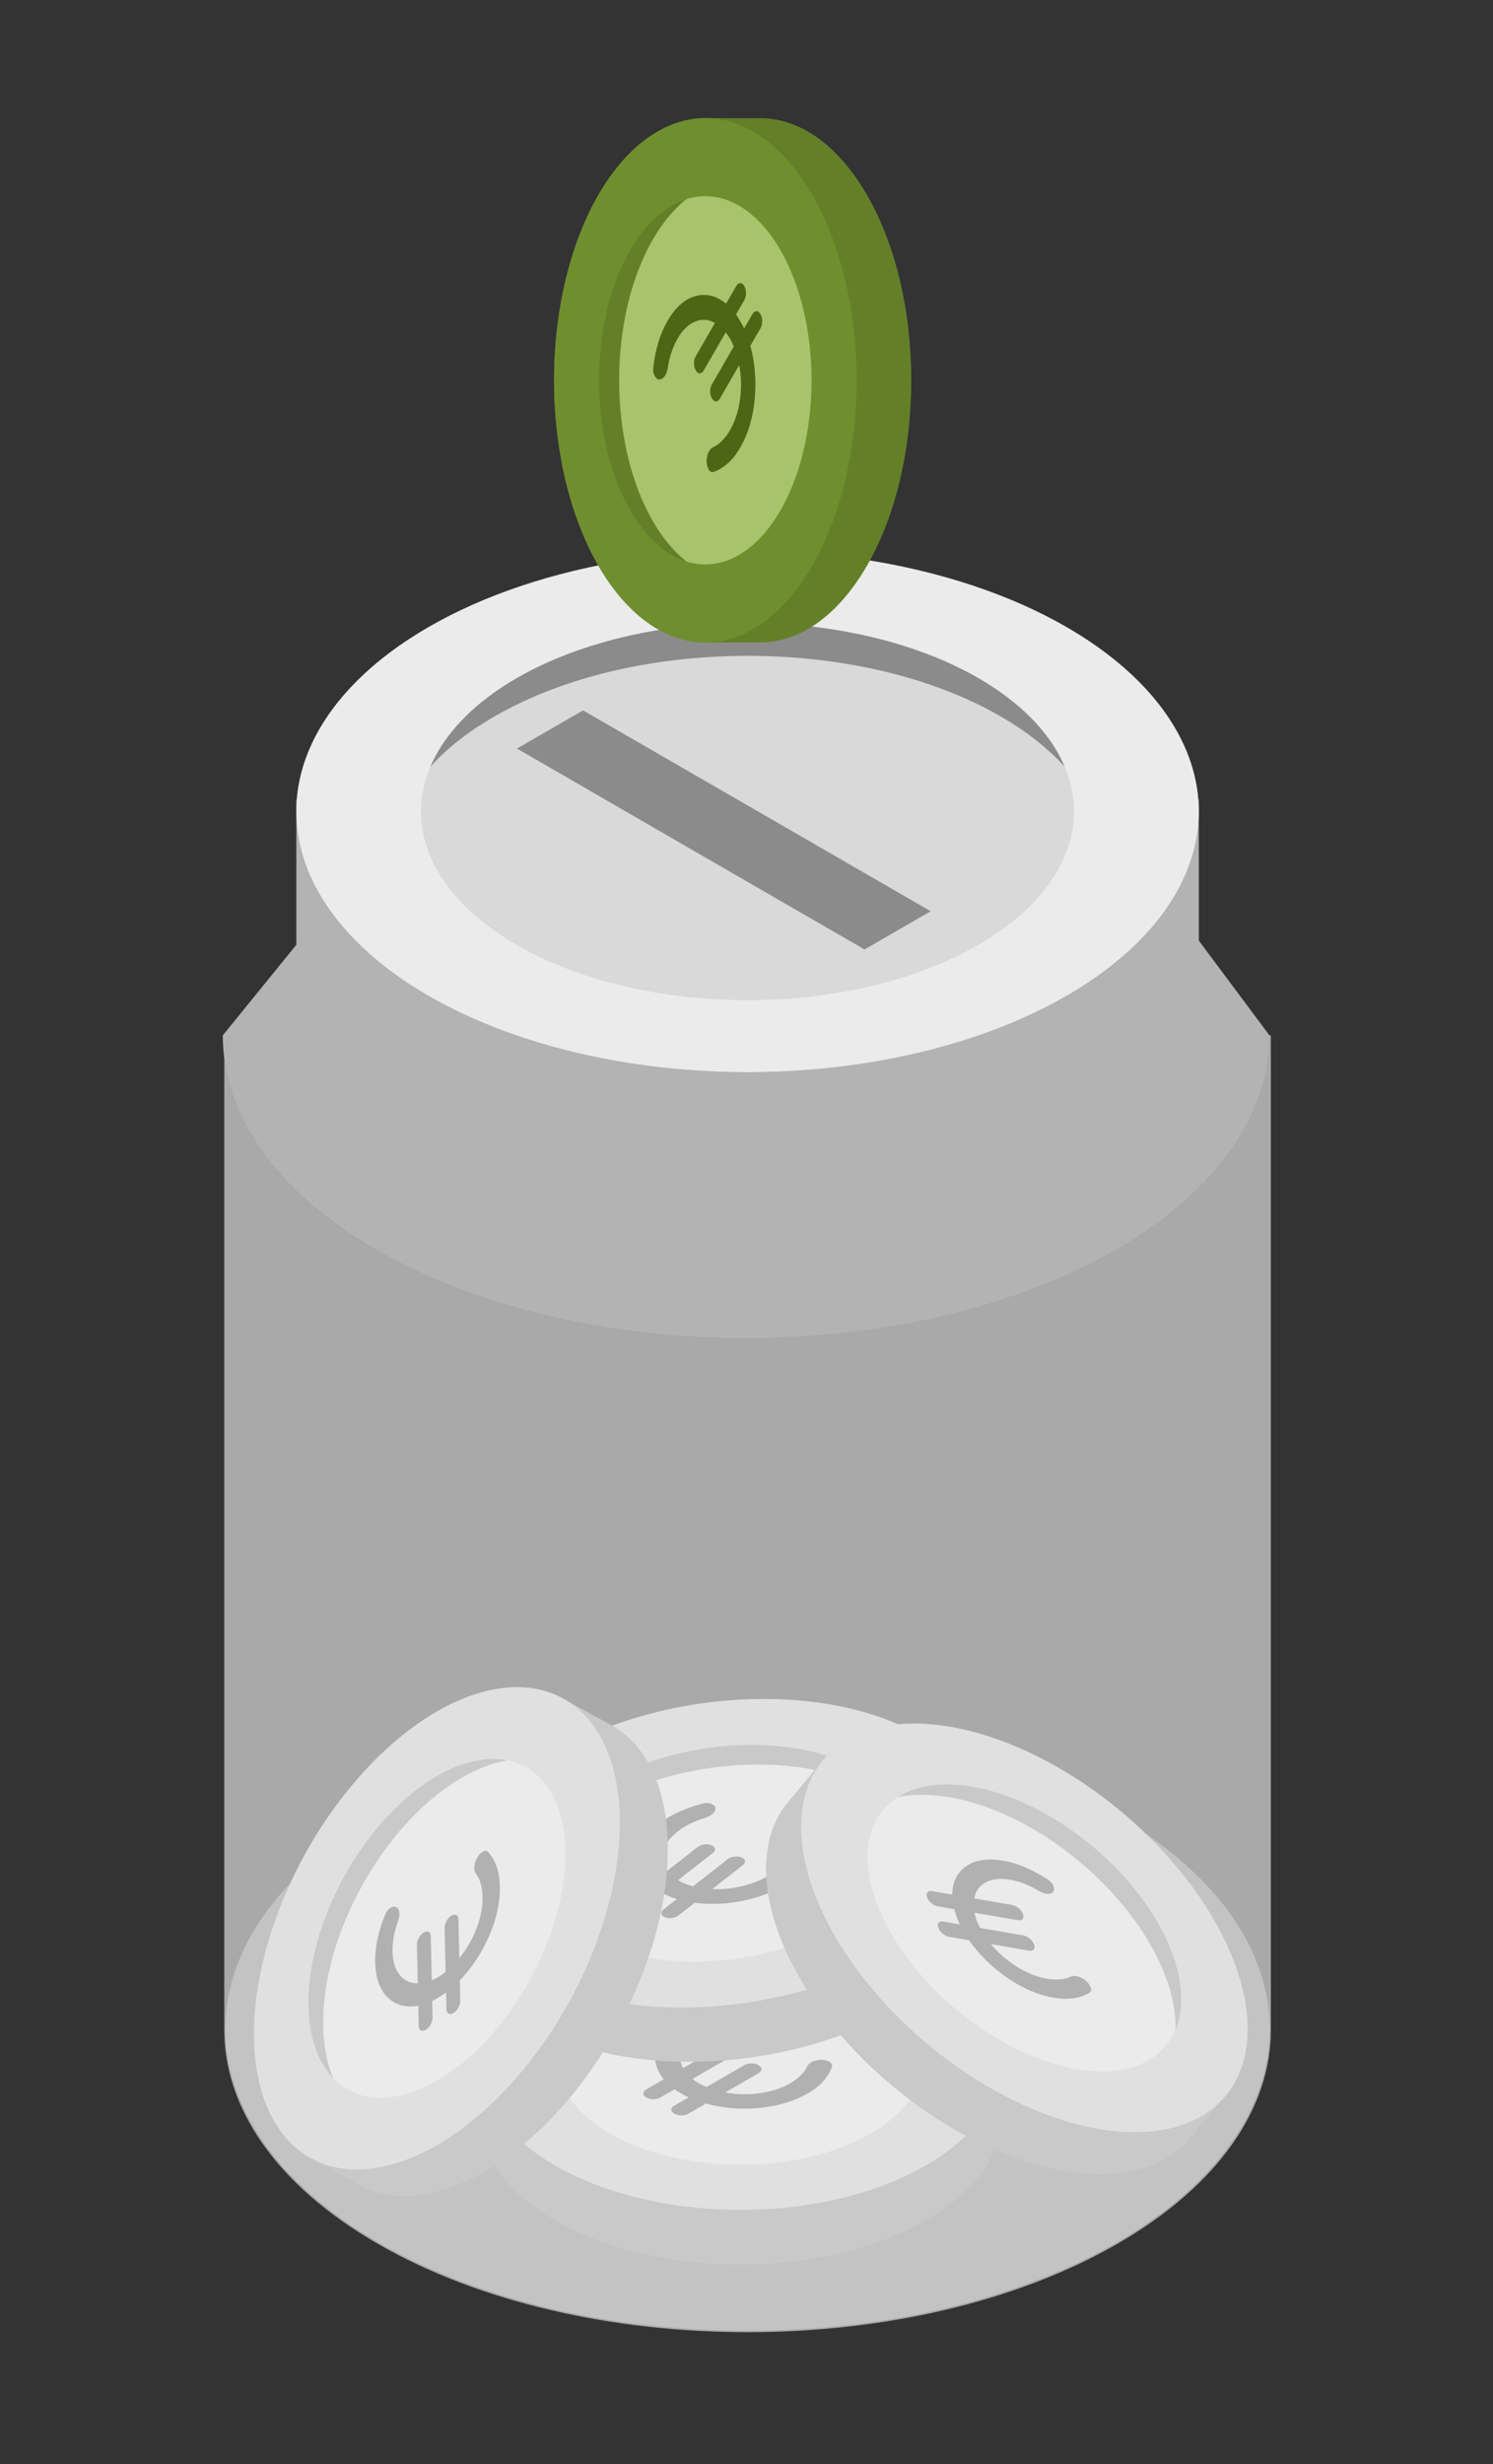
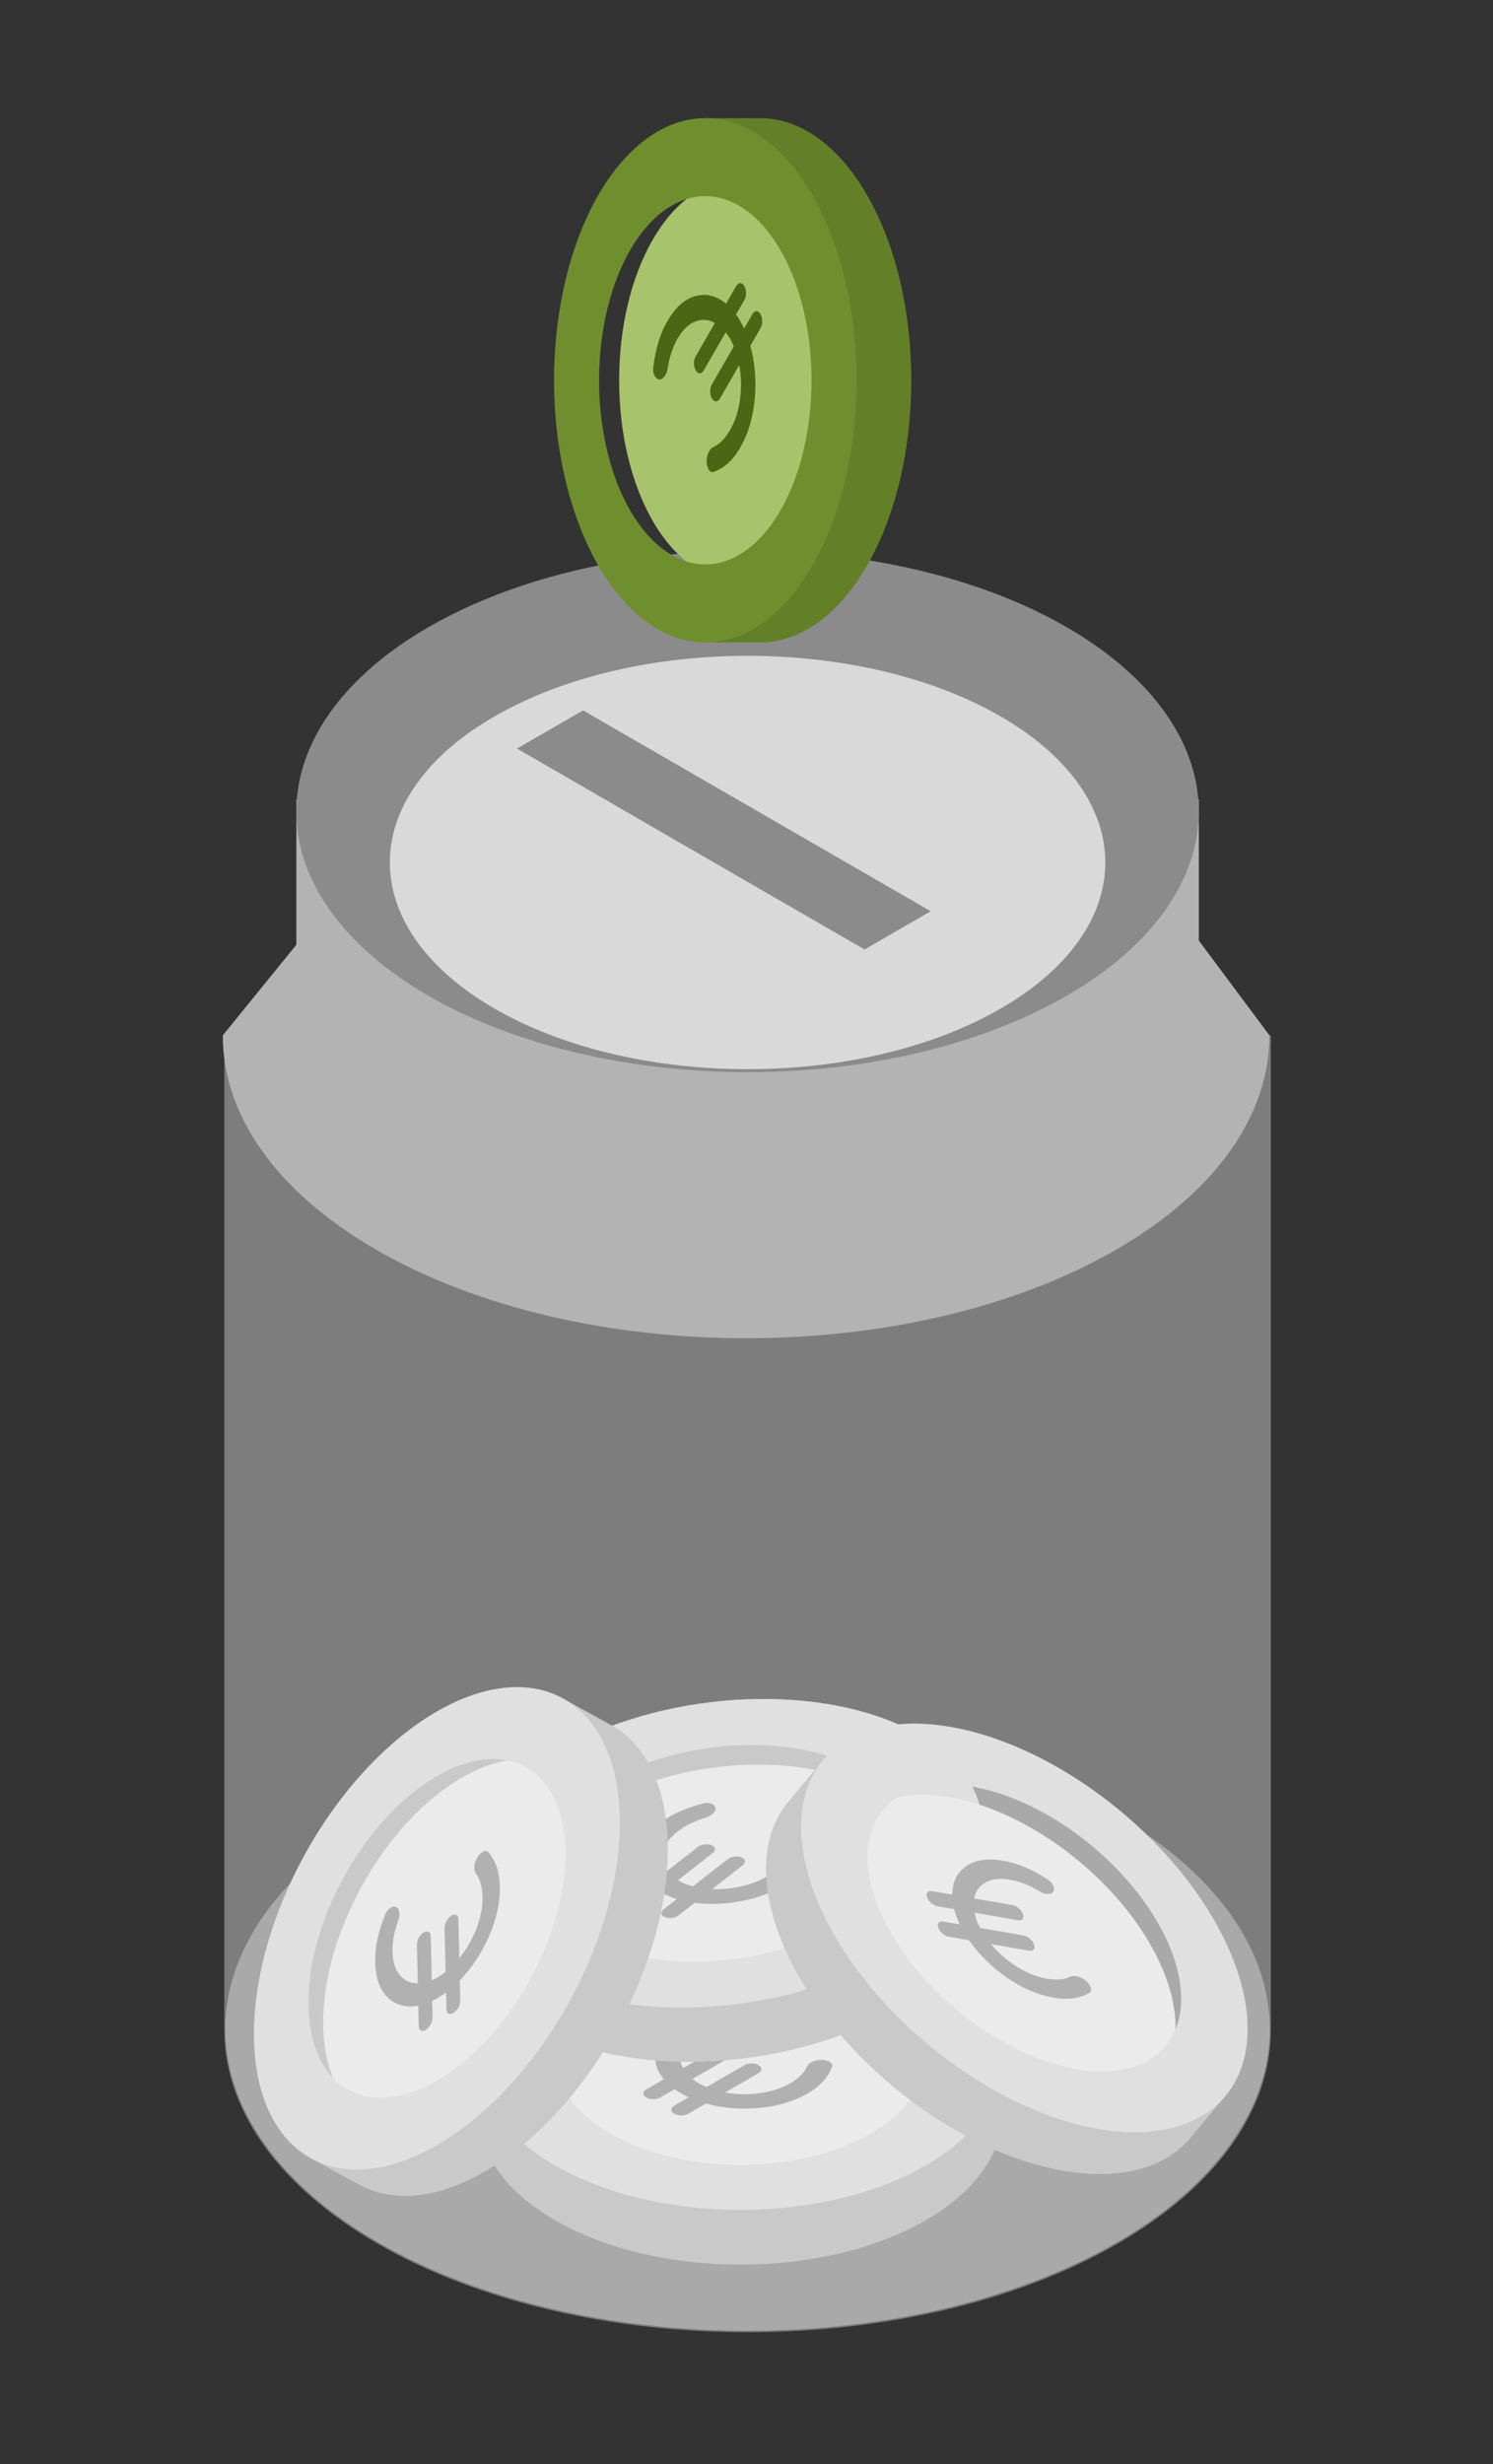
<svg xmlns="http://www.w3.org/2000/svg" width="134" height="221" viewBox="0 0 134 221" fill="none">
  <rect x="0" y="0" width="134" height="221" fill="#333333" stroke="none" />
-   <path opacity="0.4" d="M114.062 92.857V182C114.088 188.958 109.503 195.921 100.307 201.23C81.966 211.818 52.229 211.818 33.888 201.23C24.692 195.921 20.107 188.958 20.132 182V94.943C20.939 101.191 25.479 107.309 33.755 112.087C52.096 122.676 81.833 122.676 100.174 112.087C109.083 106.944 113.664 100.249 113.919 93.509L113.93 92.857H114.062Z" fill="#EBEBEB" />
  <circle opacity="0.4" cx="38.269" cy="38.269" r="38.269" transform="matrix(0.866 -0.5 0.866 0.5 0.812 181.981)" fill="#EBEBEB" />
  <path d="M49.829 199.135C59.011 204.436 73.899 204.436 83.081 199.135C87.564 196.547 89.858 193.175 89.965 189.783C89.965 189.778 89.964 189.773 89.965 189.768L89.965 184.625L42.945 184.625L42.945 189.768C43.045 193.164 45.34 196.543 49.829 199.135Z" fill="#B3B3B3" />
  <circle cx="19.198" cy="19.198" r="19.198" transform="matrix(0.866 -0.5 0.866 0.5 33.202 184.625)" fill="#B3B3B3" />
  <circle cx="14.571" cy="14.571" r="14.571" transform="matrix(0.866 -0.5 0.866 0.5 41.217 187.195)" fill="#EBEBEB" />
  <circle cx="19.198" cy="19.198" r="16.341" transform="matrix(0.866 -0.5 0.866 0.5 33.202 184.625)" stroke="#D9D9D9" stroke-width="5.714" />
  <mask id="mask0_4808_32458" style="mask-type:alpha" maskUnits="userSpaceOnUse" x="49" y="176" width="32" height="19">
    <rect width="17.446" height="17.446" transform="matrix(0.866 -0.5 0.866 0.5 49.822 185.579)" fill="#D9D9D9" />
  </mask>
  <g mask="url(#mask0_4808_32458)">
    <path d="M72.484 187.76C71.246 188.474 69.793 188.908 68.124 189.059C66.456 189.21 64.867 189.08 63.356 188.668L61.782 189.577C61.603 189.68 61.394 189.731 61.152 189.731C60.911 189.731 60.701 189.68 60.523 189.577C60.344 189.474 60.255 189.353 60.255 189.213C60.255 189.074 60.344 188.953 60.523 188.85L61.813 188.105C61.677 188.05 61.562 187.996 61.467 187.941L60.837 187.578C60.743 187.523 60.649 187.457 60.554 187.378L59.264 188.123C59.085 188.226 58.876 188.278 58.634 188.278C58.393 188.278 58.183 188.226 58.005 188.123C57.826 188.02 57.737 187.899 57.737 187.76C57.737 187.62 57.826 187.499 58.005 187.396L59.578 186.488C58.865 185.615 58.639 184.698 58.902 183.735C59.164 182.772 59.914 181.933 61.152 181.218C61.75 180.873 62.398 180.599 63.096 180.396C63.794 180.193 64.525 180.046 65.291 179.955C65.585 179.919 65.84 179.96 66.055 180.078C66.27 180.196 66.377 180.34 66.377 180.509C66.377 180.679 66.28 180.835 66.086 180.977C65.892 181.119 65.643 181.212 65.339 181.254C64.856 181.327 64.392 181.437 63.946 181.586C63.5 181.734 63.093 181.914 62.726 182.126C61.939 182.581 61.425 183.111 61.184 183.717C60.943 184.322 60.984 184.913 61.31 185.488L64.3 183.762C64.478 183.659 64.688 183.607 64.93 183.607C65.171 183.607 65.381 183.659 65.559 183.762C65.737 183.865 65.827 183.986 65.827 184.125C65.827 184.265 65.737 184.386 65.559 184.489L62.16 186.451C62.254 186.53 62.343 186.6 62.427 186.66C62.511 186.721 62.611 186.784 62.726 186.851C62.842 186.918 62.952 186.975 63.057 187.024C63.162 187.072 63.282 187.124 63.419 187.178L66.818 185.216C66.996 185.113 67.206 185.061 67.448 185.061C67.689 185.061 67.899 185.113 68.077 185.216C68.255 185.319 68.345 185.44 68.345 185.579C68.345 185.718 68.255 185.84 68.077 185.943L65.087 187.669C66.084 187.857 67.107 187.881 68.156 187.742C69.205 187.602 70.123 187.305 70.91 186.851C71.277 186.639 71.592 186.406 71.854 186.152C72.117 185.897 72.311 185.631 72.437 185.352C72.51 185.176 72.668 185.031 72.909 184.916C73.15 184.801 73.418 184.743 73.711 184.743C74.005 184.743 74.254 184.805 74.459 184.929C74.664 185.054 74.734 185.201 74.671 185.37C74.514 185.812 74.26 186.235 73.908 186.638C73.557 187.04 73.082 187.414 72.484 187.76Z" fill="#8B8B8B" />
  </g>
  <path d="M50.419 182.911C60.252 186.878 74.994 184.8 83.346 178.269C87.423 175.081 89.225 171.421 88.857 168.048C88.856 168.043 88.855 168.038 88.855 168.033L88.137 162.94L41.578 169.504L42.296 174.597C42.869 177.946 45.612 180.971 50.419 182.911Z" fill="#B3B3B3" />
  <circle cx="19.198" cy="19.198" r="19.198" transform="matrix(0.788 -0.616 0.927 0.374 31.93 170.864)" fill="#B3B3B3" />
  <circle cx="14.571" cy="14.571" r="14.571" transform="matrix(0.788 -0.616 0.927 0.374 40.224 172.291)" fill="#EBEBEB" />
  <circle cx="19.198" cy="19.198" r="16.341" transform="matrix(0.788 -0.616 0.927 0.374 31.93 170.864)" stroke="#D9D9D9" stroke-width="5.714" />
  <mask id="mask1_4808_32458" style="mask-type:alpha" maskUnits="userSpaceOnUse" x="48" y="158" width="31" height="19">
    <rect width="17.446" height="17.446" transform="matrix(0.788 -0.616 0.927 0.374 48.52 169.489)" fill="#D9D9D9" />
  </mask>
  <g mask="url(#mask1_4808_32458)">
    <path d="M71.266 168.485C70.139 169.365 68.761 169.997 67.13 170.38C65.499 170.763 63.907 170.856 62.354 170.659L60.922 171.778C60.76 171.905 60.559 171.985 60.32 172.019C60.081 172.053 59.866 172.031 59.675 171.954C59.484 171.877 59.379 171.769 59.36 171.631C59.34 171.493 59.412 171.361 59.574 171.234L60.748 170.316C60.605 170.281 60.483 170.243 60.382 170.203L59.708 169.931C59.607 169.89 59.504 169.837 59.4 169.772L58.226 170.69C58.063 170.817 57.863 170.897 57.624 170.931C57.385 170.965 57.17 170.943 56.979 170.866C56.788 170.789 56.683 170.681 56.663 170.543C56.644 170.405 56.715 170.273 56.877 170.146L58.309 169.027C57.481 168.263 57.129 167.385 57.255 166.395C57.38 165.405 58.006 164.469 59.132 163.589C59.676 163.163 60.279 162.802 60.942 162.503C61.604 162.205 62.308 161.957 63.054 161.76C63.34 161.683 63.598 161.688 63.827 161.775C64.056 161.862 64.183 161.99 64.207 162.158C64.23 162.326 64.156 162.494 63.984 162.662C63.811 162.83 63.578 162.956 63.282 163.04C62.815 163.18 62.37 163.354 61.949 163.563C61.529 163.772 61.151 164.008 60.817 164.269C60.101 164.828 59.666 165.425 59.512 166.059C59.357 166.692 59.481 167.271 59.884 167.795L62.604 165.668C62.766 165.542 62.967 165.461 63.206 165.428C63.444 165.394 63.66 165.416 63.85 165.493C64.041 165.57 64.147 165.677 64.166 165.815C64.186 165.953 64.114 166.086 63.952 166.212L60.86 168.63C60.964 168.695 61.062 168.752 61.154 168.8C61.245 168.848 61.353 168.897 61.477 168.947C61.6 168.997 61.717 169.039 61.828 169.072C61.939 169.105 62.065 169.139 62.208 169.174L65.3 166.756C65.462 166.63 65.663 166.549 65.902 166.516C66.141 166.482 66.356 166.504 66.547 166.581C66.738 166.658 66.843 166.765 66.863 166.903C66.882 167.041 66.811 167.174 66.648 167.3L63.928 169.427C64.942 169.474 65.958 169.355 66.977 169.071C67.997 168.786 68.865 168.364 69.58 167.805C69.914 167.543 70.194 167.269 70.418 166.98C70.642 166.691 70.797 166.4 70.883 166.107C70.931 165.923 71.067 165.757 71.289 165.609C71.512 165.462 71.769 165.367 72.06 165.326C72.351 165.285 72.606 165.312 72.826 165.406C73.046 165.501 73.137 165.636 73.098 165.813C73.004 166.273 72.811 166.727 72.519 167.175C72.228 167.623 71.81 168.059 71.266 168.485Z" fill="#8B8B8B" />
  </g>
  <path d="M43.941 194.512C53.005 189.01 60.163 175.956 59.93 165.356C59.817 160.182 57.963 156.548 55.041 154.824C55.036 154.822 55.032 154.819 55.027 154.817L50.518 152.344L27.909 193.571L32.419 196.044C35.444 197.589 39.51 197.202 43.941 194.512Z" fill="#B3B3B3" />
  <circle cx="19.198" cy="19.198" r="19.198" transform="matrix(-0.022 -1 0.855 -0.519 23.224 202.113)" fill="#B3B3B3" />
  <circle cx="14.571" cy="14.571" r="14.571" transform="matrix(-0.022 -1 0.855 -0.519 29.332 196.322)" fill="#EBEBEB" />
  <circle cx="19.198" cy="19.198" r="16.341" transform="matrix(-0.022 -1 0.855 -0.519 23.224 202.113)" stroke="#D9D9D9" stroke-width="5.714" />
  <mask id="mask2_4808_32458" style="mask-type:alpha" maskUnits="userSpaceOnUse" x="31" y="161" width="16" height="28">
    <rect width="17.446" height="17.446" transform="matrix(-0.022 -1 0.855 -0.519 32.052 188)" fill="#D9D9D9" />
  </mask>
  <g mask="url(#mask2_4808_32458)">
    <path d="M44.861 169.178C44.893 170.607 44.574 172.089 43.904 173.625C43.235 175.16 42.356 176.492 41.269 177.618L41.309 179.435C41.313 179.641 41.257 179.85 41.141 180.061C41.025 180.273 40.879 180.432 40.703 180.539C40.527 180.646 40.378 180.666 40.256 180.599C40.134 180.532 40.07 180.395 40.066 180.19L40.033 178.7C39.92 178.793 39.816 178.868 39.723 178.925L39.102 179.302C39.009 179.358 38.905 179.409 38.79 179.454L38.823 180.944C38.828 181.15 38.772 181.359 38.656 181.57C38.54 181.782 38.394 181.941 38.218 182.048C38.042 182.155 37.893 182.175 37.77 182.108C37.648 182.041 37.585 181.904 37.58 181.698L37.541 179.882C36.433 180.088 35.52 179.844 34.801 179.151C34.083 178.458 33.708 177.397 33.677 175.968C33.662 175.277 33.733 174.577 33.89 173.868C34.048 173.159 34.271 172.446 34.56 171.731C34.669 171.456 34.827 171.253 35.034 171.121C35.241 170.989 35.419 170.964 35.568 171.046C35.717 171.127 35.807 171.287 35.838 171.526C35.87 171.764 35.831 172.027 35.722 172.315C35.553 172.773 35.427 173.233 35.343 173.695C35.258 174.158 35.221 174.601 35.23 175.025C35.25 175.933 35.468 176.639 35.883 177.142C36.298 177.644 36.836 177.892 37.497 177.883L37.421 174.431C37.416 174.225 37.472 174.016 37.588 173.805C37.704 173.593 37.85 173.434 38.026 173.327C38.202 173.22 38.351 173.2 38.474 173.267C38.596 173.334 38.659 173.471 38.664 173.677L38.75 177.601C38.864 177.556 38.968 177.511 39.062 177.467C39.155 177.422 39.259 177.366 39.373 177.296C39.487 177.227 39.59 177.158 39.683 177.09C39.776 177.021 39.879 176.94 39.992 176.847L39.906 172.922C39.902 172.716 39.958 172.508 40.074 172.296C40.19 172.084 40.336 171.925 40.512 171.818C40.688 171.711 40.837 171.691 40.959 171.758C41.081 171.825 41.145 171.962 41.149 172.168L41.225 175.62C41.869 174.836 42.382 173.951 42.764 172.964C43.147 171.977 43.328 171.029 43.308 170.121C43.299 169.697 43.245 169.309 43.148 168.956C43.052 168.604 42.911 168.306 42.727 168.061C42.609 167.912 42.557 167.705 42.572 167.438C42.587 167.171 42.665 166.908 42.807 166.651C42.948 166.393 43.122 166.205 43.33 166.085C43.537 165.965 43.7 165.974 43.818 166.111C44.13 166.461 44.378 166.887 44.562 167.389C44.746 167.891 44.846 168.487 44.861 169.178Z" fill="#8B8B8B" />
  </g>
  <path d="M69.88 173.391C73.536 183.344 84.968 192.88 95.415 194.691C100.515 195.575 104.437 194.455 106.691 191.919C106.694 191.916 106.697 191.911 106.701 191.908L109.995 187.958L73.888 157.84L70.594 161.789C68.495 164.461 68.093 168.525 69.88 173.391Z" fill="#B3B3B3" />
-   <circle cx="19.198" cy="19.198" r="19.198" transform="matrix(0.985 0.171 0.345 0.939 66.407 151.599)" fill="#B3B3B3" />
  <circle cx="14.571" cy="14.571" r="14.571" transform="matrix(0.985 0.171 0.345 0.939 70.914 158.707)" fill="#EBEBEB" />
  <circle cx="19.198" cy="19.198" r="16.341" transform="matrix(0.985 0.171 0.345 0.939 66.407 151.599)" stroke="#D9D9D9" stroke-width="5.714" />
  <mask id="mask3_4808_32458" style="mask-type:alpha" maskUnits="userSpaceOnUse" x="78" y="162" width="24" height="21">
    <rect width="17.446" height="17.446" transform="matrix(0.985 0.171 0.345 0.939 78.557 162.978)" fill="#D9D9D9" />
  </mask>
  <g mask="url(#mask3_4808_32458)">
    <path d="M94.564 179.169C93.155 178.925 91.762 178.327 90.384 177.374C89.006 176.422 87.868 175.304 86.972 174.02L85.181 173.709C84.978 173.674 84.784 173.579 84.599 173.425C84.414 173.27 84.286 173.096 84.215 172.903C84.144 172.709 84.153 172.559 84.242 172.452C84.331 172.345 84.477 172.309 84.68 172.344L86.148 172.599C86.079 172.47 86.025 172.354 85.987 172.252L85.737 171.569C85.699 171.467 85.669 171.355 85.647 171.234L84.179 170.98C83.976 170.945 83.782 170.85 83.597 170.695C83.411 170.541 83.283 170.367 83.212 170.173C83.141 169.98 83.15 169.83 83.24 169.723C83.329 169.616 83.475 169.58 83.678 169.615L85.468 169.926C85.479 168.799 85.894 167.95 86.712 167.378C87.53 166.806 88.644 166.643 90.052 166.887C90.733 167.005 91.406 167.209 92.072 167.501C92.737 167.792 93.394 168.148 94.04 168.569C94.289 168.729 94.458 168.923 94.547 169.152C94.637 169.38 94.627 169.56 94.519 169.69C94.41 169.82 94.236 169.878 93.996 169.863C93.755 169.848 93.505 169.759 93.244 169.597C92.827 169.343 92.399 169.131 91.962 168.959C91.524 168.787 91.097 168.665 90.679 168.593C89.784 168.438 89.049 168.515 88.476 168.826C87.903 169.136 87.557 169.617 87.438 170.267L90.84 170.857C91.043 170.892 91.237 170.987 91.422 171.141C91.608 171.296 91.736 171.47 91.807 171.663C91.878 171.857 91.869 172.007 91.779 172.114C91.69 172.221 91.544 172.257 91.341 172.221L87.474 171.551C87.496 171.672 87.519 171.783 87.545 171.883C87.571 171.983 87.607 172.096 87.653 172.221C87.699 172.346 87.746 172.461 87.796 172.565C87.845 172.67 87.905 172.786 87.975 172.916L91.843 173.586C92.045 173.621 92.24 173.716 92.425 173.871C92.61 174.025 92.738 174.199 92.809 174.393C92.88 174.586 92.871 174.736 92.782 174.843C92.693 174.95 92.547 174.986 92.344 174.951L88.942 174.361C89.587 175.144 90.357 175.818 91.252 176.383C92.147 176.948 93.042 177.308 93.937 177.463C94.355 177.536 94.746 177.558 95.11 177.531C95.475 177.503 95.794 177.423 96.07 177.29C96.239 177.202 96.453 177.191 96.712 177.257C96.971 177.324 97.213 177.451 97.439 177.639C97.664 177.827 97.816 178.034 97.893 178.261C97.971 178.487 97.931 178.645 97.774 178.735C97.37 178.974 96.904 179.136 96.376 179.22C95.848 179.304 95.244 179.287 94.564 179.169Z" fill="#8B8B8B" />
  </g>
  <path opacity="0.4" d="M114.062 92.857V182C114.088 188.958 109.503 195.921 100.307 201.23C81.966 211.818 52.229 211.818 33.888 201.23C24.692 195.921 20.107 188.958 20.132 182V94.943C20.939 101.191 25.479 107.309 33.755 112.087C52.096 122.676 81.833 122.676 100.174 112.087C109.083 106.944 113.664 100.249 113.919 93.509L113.93 92.857H114.062Z" fill="#EBEBEB" />
  <path opacity="0.4" d="M33.756 112.087C52.097 122.676 81.834 122.676 100.175 112.087C109.371 106.778 113.956 99.815 113.931 92.857L107.537 84.285L26.965 84.285L20.001 92.857C19.975 99.815 24.56 106.778 33.756 112.087Z" fill="#FAFAFA" />
  <path opacity="0.4" d="M33.756 112.087C52.097 122.676 81.834 122.676 100.175 112.087C109.371 106.778 113.956 99.815 113.931 92.857L107.537 84.285L26.965 84.285L20.001 92.857C19.975 99.815 24.56 106.778 33.756 112.087Z" fill="#FAFAFA" />
  <path d="M38.459 101.884C54.275 111.015 79.918 111.015 95.735 101.884C103.609 97.338 107.563 91.386 107.597 85.428L107.597 71.714L26.596 71.714V85.428C26.63 91.386 30.584 97.338 38.459 101.884Z" fill="#B3B3B3" />
  <circle cx="33.068" cy="33.068" r="33.068" transform="matrix(0.866 -0.5 0.866 0.5 9.821 72.78)" fill="#8B8B8B" />
  <path d="M44.393 64.25C56.932 57.011 77.262 57.011 89.801 64.25C102.34 71.489 102.34 83.225 89.801 90.464C77.262 97.703 56.932 97.703 44.393 90.464C31.854 83.225 31.854 71.489 44.393 64.25ZM46.392 67.143L77.595 85.156L83.533 81.728L52.331 63.714L46.392 67.143Z" fill="#D9D9D9" />
-   <circle cx="33.068" cy="33.068" r="28.496" transform="matrix(0.866 -0.5 0.866 0.5 9.821 72.78)" stroke="#EBEBEB" stroke-width="9.143" />
  <path d="M77.813 17.483C83.114 26.666 83.114 41.553 77.813 50.736C75.225 55.218 71.853 57.513 68.461 57.619C68.456 57.619 68.451 57.619 68.446 57.619L63.303 57.619L63.303 10.6L68.446 10.6C71.842 10.7 75.221 12.994 77.813 17.483Z" fill="#638029" />
-   <circle cx="19.198" cy="19.198" r="19.198" transform="matrix(-0.5 0.866 0.5 0.866 63.303 0.857)" fill="#638029" />
  <circle cx="14.571" cy="14.571" r="14.571" transform="matrix(-0.5 0.866 0.5 0.866 65.873 8.872)" fill="#A7C46C" />
  <circle cx="19.198" cy="19.198" r="16.341" transform="matrix(-0.5 0.866 0.5 0.866 63.303 0.857)" stroke="#6F8F2F" stroke-width="5.714" />
  <mask id="mask4_4808_32458" style="mask-type:alpha" maskUnits="userSpaceOnUse" x="55" y="17" width="18" height="31">
    <rect width="17.446" height="17.446" transform="matrix(-0.5 0.866 0.5 0.866 64.258 17.477)" fill="#D9D9D9" />
  </mask>
  <g mask="url(#mask4_4808_32458)">
    <path d="M66.438 40.14C67.153 38.902 67.586 37.449 67.738 35.78C67.889 34.112 67.759 32.523 67.347 31.012L68.256 29.438C68.359 29.259 68.41 29.05 68.41 28.808C68.41 28.567 68.359 28.357 68.256 28.179C68.153 28 68.031 27.911 67.892 27.911C67.753 27.911 67.632 28 67.529 28.179L66.784 29.469C66.729 29.333 66.675 29.218 66.62 29.123L66.257 28.494C66.202 28.399 66.135 28.305 66.057 28.21L66.802 26.92C66.905 26.741 66.956 26.532 66.956 26.29C66.956 26.049 66.905 25.839 66.802 25.661C66.699 25.482 66.578 25.393 66.438 25.393C66.299 25.393 66.178 25.482 66.075 25.661L65.166 27.234C64.294 26.521 63.377 26.295 62.413 26.558C61.45 26.82 60.611 27.57 59.897 28.808C59.551 29.406 59.277 30.054 59.074 30.752C58.871 31.45 58.724 32.181 58.634 32.947C58.597 33.241 58.638 33.496 58.756 33.711C58.874 33.926 59.018 34.033 59.188 34.033C59.358 34.033 59.514 33.936 59.656 33.742C59.798 33.548 59.891 33.299 59.933 32.995C60.006 32.512 60.116 32.048 60.265 31.602C60.413 31.156 60.593 30.749 60.805 30.382C61.26 29.595 61.789 29.081 62.395 28.84C63.001 28.598 63.592 28.64 64.167 28.966L62.441 31.956C62.338 32.134 62.286 32.344 62.286 32.586C62.286 32.827 62.338 33.037 62.441 33.215C62.544 33.393 62.665 33.483 62.804 33.483C62.943 33.483 63.065 33.393 63.167 33.215L65.13 29.816C65.209 29.91 65.278 29.999 65.339 30.083C65.4 30.167 65.463 30.267 65.53 30.382C65.596 30.497 65.654 30.608 65.702 30.713C65.751 30.817 65.802 30.938 65.857 31.075L63.894 34.474C63.791 34.652 63.74 34.862 63.74 35.104C63.74 35.345 63.791 35.555 63.894 35.733C63.997 35.911 64.118 36.001 64.258 36.001C64.397 36.001 64.518 35.911 64.621 35.733L66.347 32.743C66.535 33.74 66.559 34.763 66.42 35.812C66.281 36.861 65.984 37.779 65.53 38.566C65.318 38.933 65.085 39.248 64.83 39.51C64.576 39.773 64.309 39.967 64.031 40.093C63.855 40.166 63.71 40.323 63.594 40.565C63.48 40.806 63.422 41.074 63.422 41.367C63.422 41.661 63.484 41.91 63.608 42.115C63.732 42.32 63.879 42.39 64.049 42.327C64.491 42.17 64.913 41.916 65.316 41.564C65.719 41.213 66.093 40.738 66.438 40.14Z" fill="#4B6615" />
  </g>
  <path d="M46.408 67.132L46.393 67.142L50.987 69.794L81.48 87.522C70.31 91.158 55.887 90.232 46.376 84.742C38.881 80.415 36.295 74.326 38.618 68.784C39.785 67.493 41.234 66.265 42.963 65.129L46.408 67.132Z" fill="#D9D9D9" />
</svg>